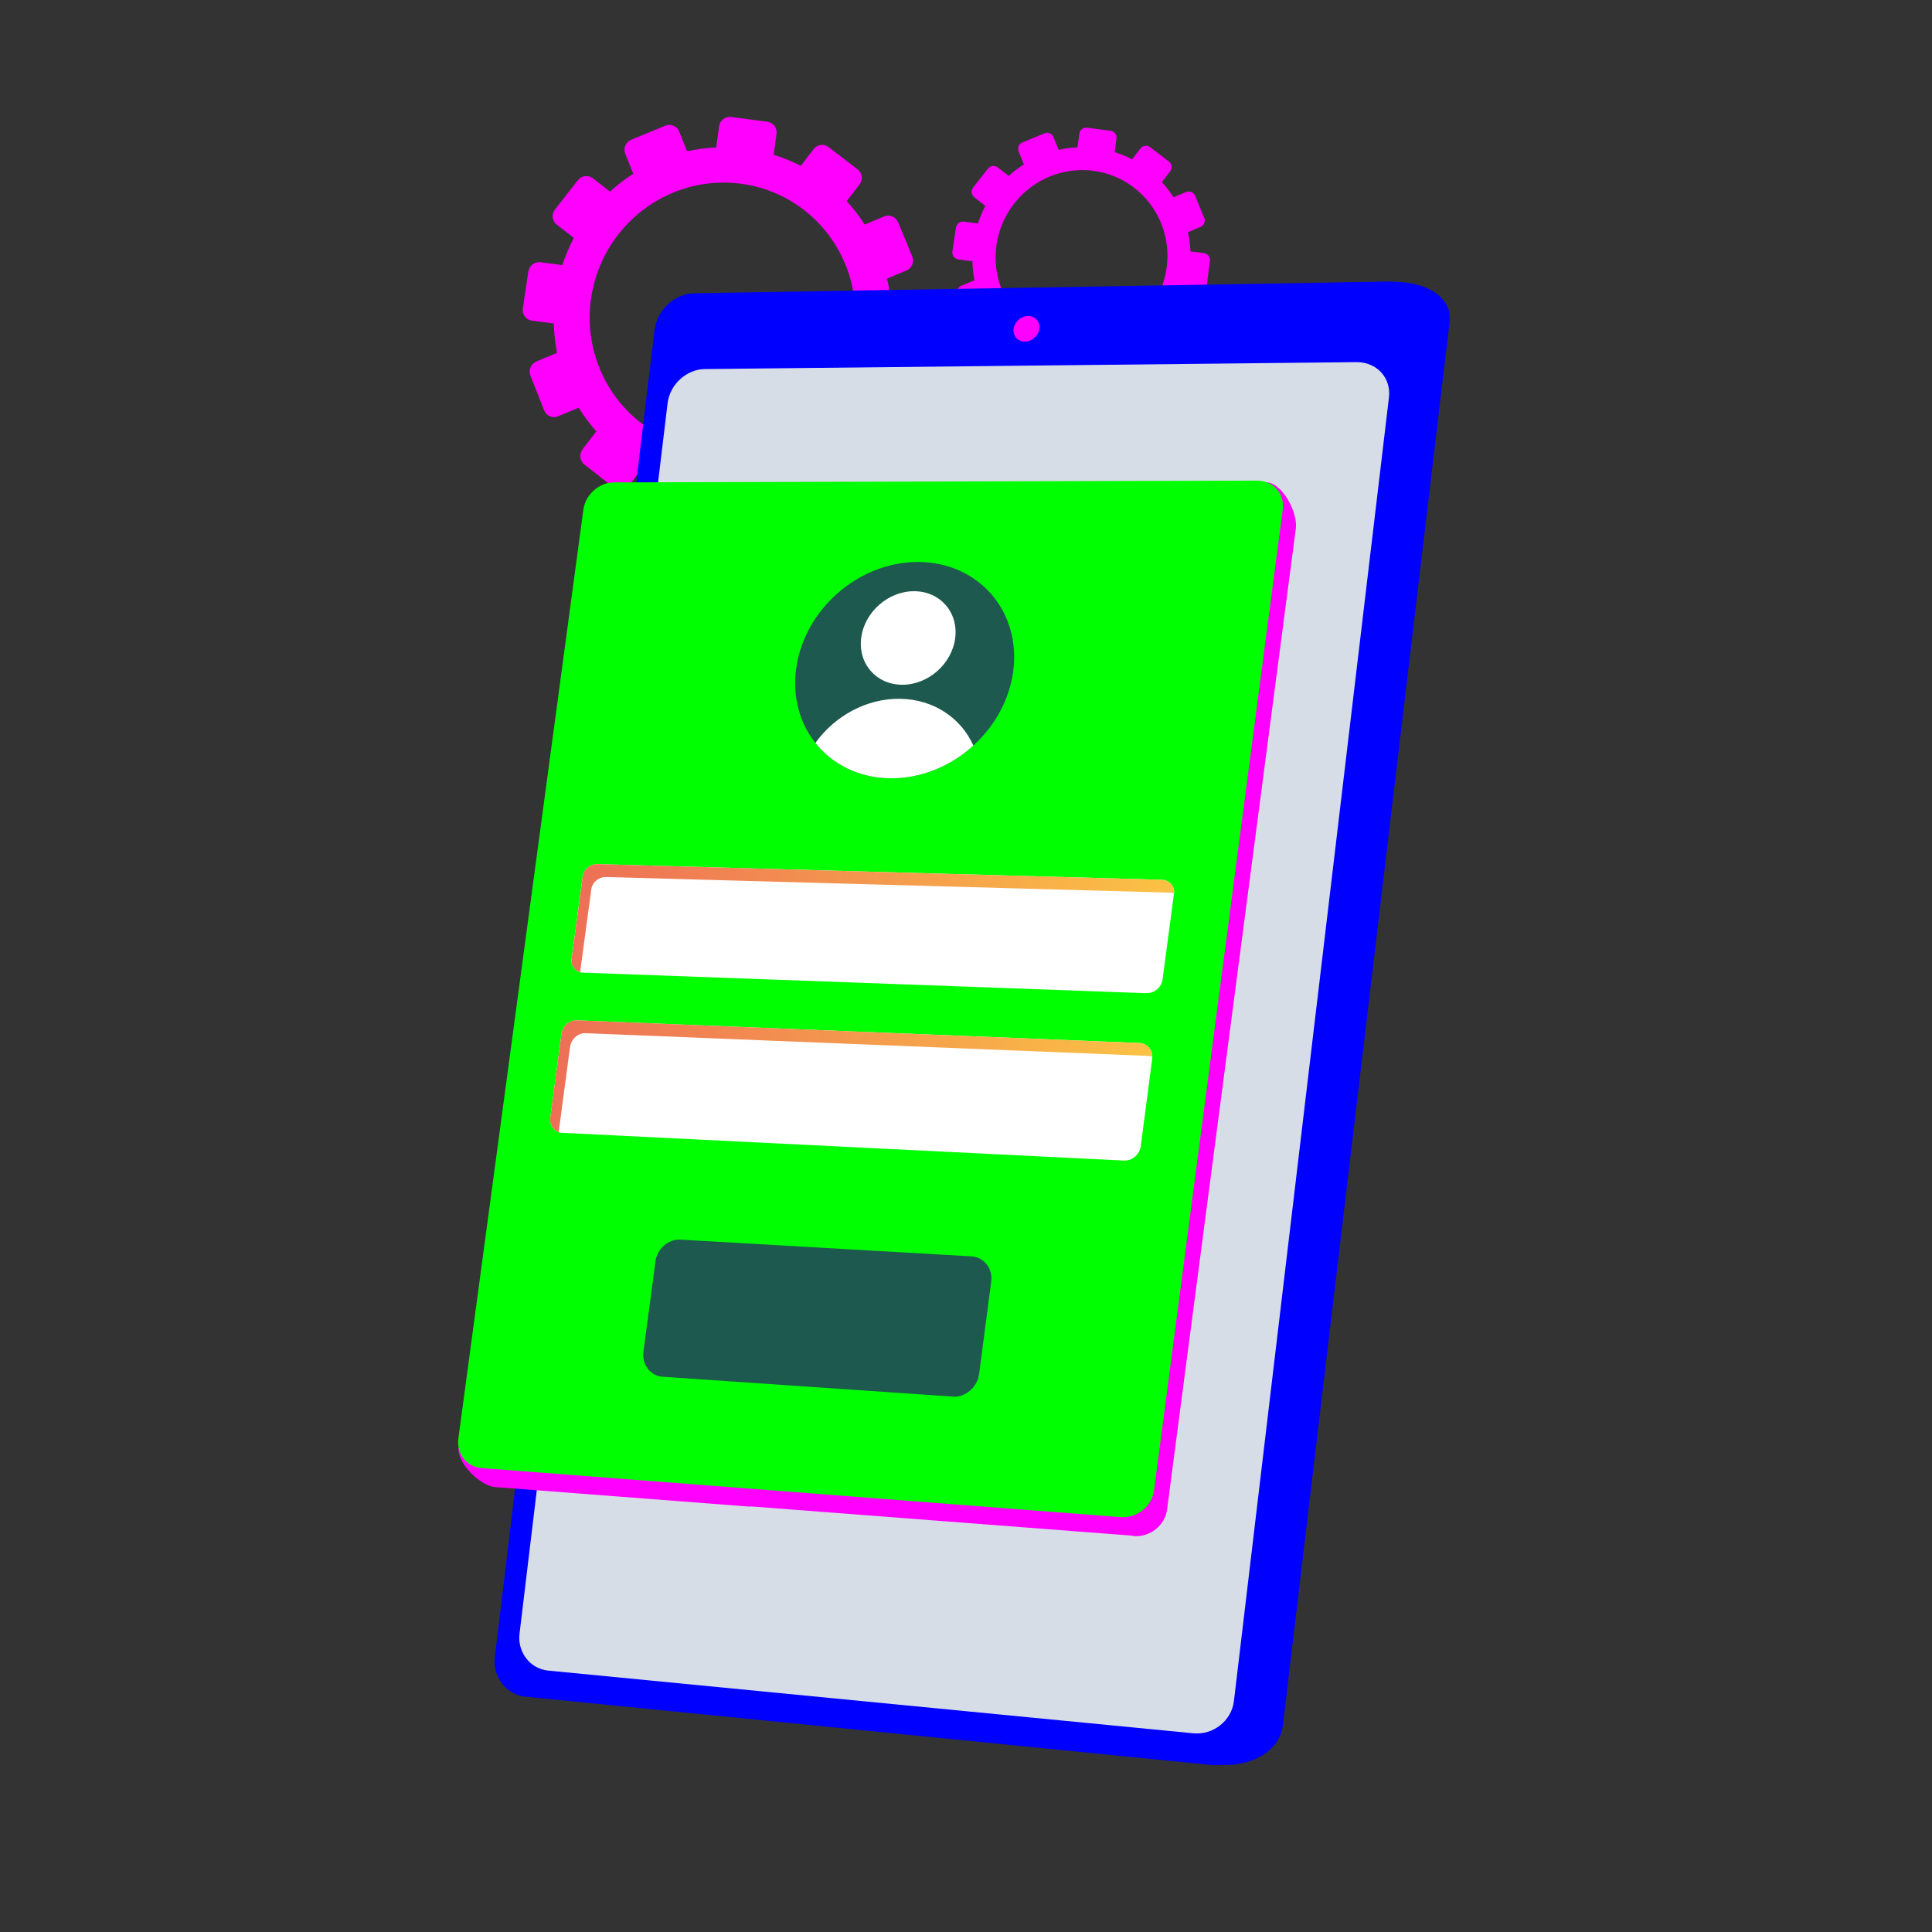
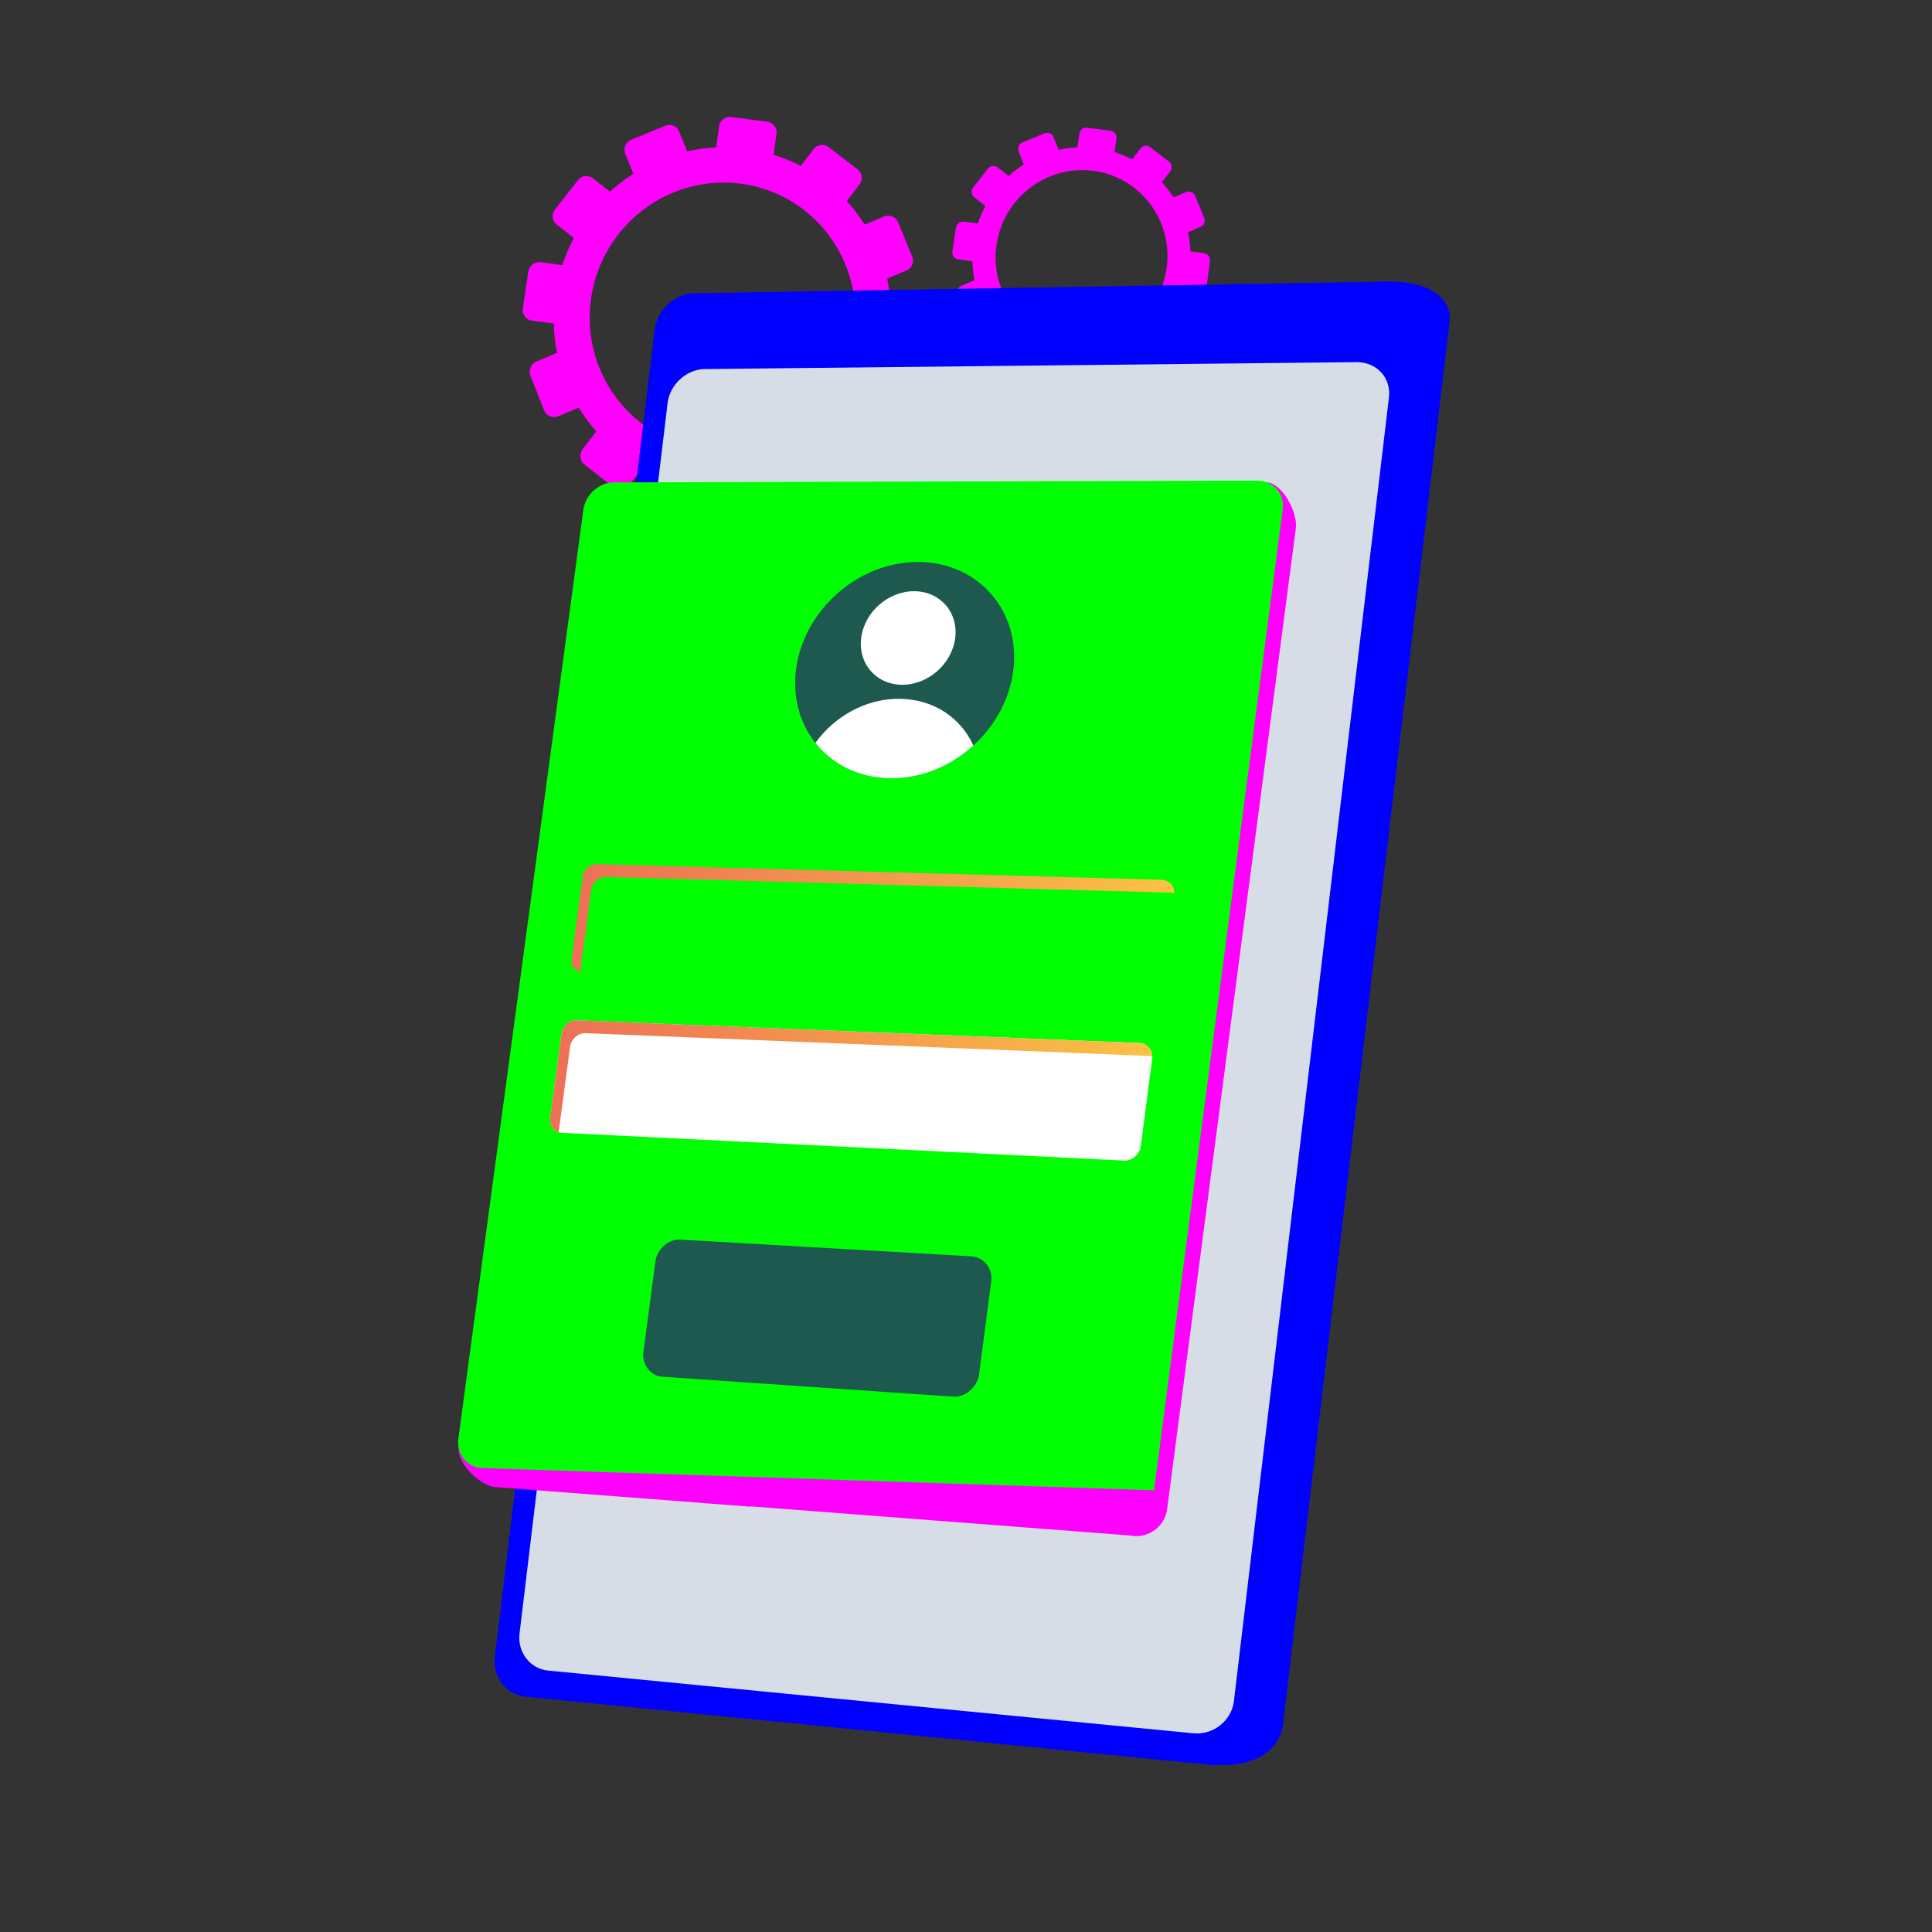
<svg xmlns="http://www.w3.org/2000/svg" version="1.2" baseProfile="tiny" x="0px" y="0px" width="100px" height="100px" viewBox="-23.712 -6.053 100 100" xml:space="preserve">
  <rect x="-23.712" y="-6.053" width="100" height="100" fill="#333333" stroke="none" />
  <defs>
</defs>
  <path fill="#FF00FF" d="M32.155,0.863l-0.1,0.712c-0.33,0.015-0.655,0.058-0.972,0.128L30.815,1.04  c-0.073-0.181-0.281-0.268-0.463-0.192l-1.142,0.471c-0.184,0.075-0.272,0.284-0.199,0.465l0.271,0.672  c-0.276,0.176-0.538,0.375-0.781,0.597l-0.574-0.445c-0.154-0.12-0.379-0.09-0.502,0.066l-0.767,0.981  c-0.123,0.157-0.097,0.383,0.058,0.503l0.576,0.448c-0.153,0.288-0.282,0.592-0.386,0.909l-0.73-0.096  c-0.196-0.026-0.379,0.113-0.408,0.311l-0.184,1.238c-0.029,0.199,0.106,0.38,0.303,0.406l0.733,0.096  c0.008,0.334,0.045,0.663,0.11,0.983l-0.687,0.287c-0.186,0.077-0.277,0.291-0.204,0.476l0.458,1.164  c0.073,0.187,0.284,0.274,0.469,0.197l0.688-0.288c0.173,0.281,0.371,0.547,0.59,0.793l-0.459,0.595  c-0.124,0.161-0.097,0.392,0.06,0.515l0.983,0.771c0.157,0.124,0.385,0.092,0.509-0.069l0.453-0.591  c0.289,0.154,0.595,0.282,0.914,0.384L30.4,13.424c-0.028,0.202,0.109,0.387,0.308,0.413L31.949,14  c0.198,0.026,0.381-0.117,0.409-0.319l0.1-0.732c0.337-0.015,0.669-0.058,0.991-0.131l0.272,0.677  c0.075,0.188,0.287,0.276,0.472,0.198l1.157-0.49c0.185-0.078,0.272-0.293,0.197-0.481l-0.272-0.672  c0.282-0.182,0.549-0.389,0.795-0.618l0.565,0.439c0.158,0.123,0.385,0.092,0.507-0.069l0.757-1.004  c0.121-0.16,0.091-0.389-0.066-0.512l-0.561-0.434c0.153-0.296,0.279-0.609,0.381-0.935l0.7,0.092  c0.196,0.026,0.377-0.114,0.402-0.313l0.159-1.241c0.025-0.198-0.113-0.379-0.31-0.405l-0.698-0.092  c-0.015-0.338-0.058-0.67-0.129-0.992l0.647-0.271c0.183-0.076,0.269-0.287,0.193-0.47L38.146,4.08  c-0.075-0.183-0.284-0.269-0.466-0.193l-0.651,0.271c-0.178-0.279-0.379-0.541-0.602-0.784l0.431-0.562  c0.119-0.156,0.09-0.38-0.065-0.5l-0.974-0.748c-0.155-0.12-0.379-0.09-0.499,0.066l-0.433,0.563  c-0.288-0.149-0.591-0.273-0.907-0.371l0.097-0.707c0.026-0.194-0.109-0.373-0.305-0.398l-1.216-0.16  C32.361,0.532,32.182,0.669,32.155,0.863z M27.867,6.631c0.352-2.445,2.597-4.16,5.016-3.842s4.118,2.549,3.793,4.998  c-0.326,2.464-2.575,4.212-5.021,3.891C29.209,11.357,27.515,9.092,27.867,6.631z" />
  <path fill="#FF00FF" d="M13.51,0.478l-0.154,1.101c-0.51,0.023-1.013,0.089-1.501,0.199L11.439,0.75  c-0.114-0.28-0.434-0.413-0.716-0.297L8.958,1.181C8.675,1.297,8.538,1.619,8.65,1.9l0.418,1.04  C8.641,3.212,8.237,3.521,7.861,3.863L6.973,3.175c-0.239-0.186-0.587-0.14-0.776,0.103L5.011,4.794  c-0.19,0.243-0.15,0.591,0.09,0.777l0.89,0.692C5.754,6.709,5.555,7.179,5.394,7.669L4.265,7.521  c-0.303-0.04-0.585,0.175-0.631,0.48L3.35,9.916c-0.045,0.307,0.165,0.588,0.468,0.627l1.133,0.148  c0.014,0.517,0.07,1.025,0.17,1.52l-1.063,0.443c-0.287,0.119-0.427,0.449-0.314,0.736l0.708,1.799  c0.114,0.288,0.438,0.425,0.726,0.304l1.064-0.445c0.267,0.436,0.572,0.846,0.911,1.227l-0.708,0.92  c-0.192,0.25-0.151,0.605,0.092,0.796l1.52,1.192c0.243,0.191,0.596,0.143,0.787-0.107l0.7-0.914  c0.447,0.238,0.92,0.436,1.414,0.594l-0.159,1.141c-0.043,0.313,0.169,0.599,0.476,0.639l1.918,0.251  c0.307,0.041,0.59-0.18,0.632-0.493l0.155-1.132c0.521-0.022,1.034-0.09,1.533-0.202l0.42,1.046c0.117,0.291,0.444,0.428,0.73,0.306  l1.789-0.758c0.286-0.121,0.422-0.454,0.305-0.744l-0.421-1.039c0.437-0.282,0.848-0.602,1.229-0.956l0.875,0.68  c0.244,0.19,0.595,0.142,0.782-0.106l1.171-1.553c0.187-0.248,0.141-0.602-0.104-0.791l-0.866-0.671  c0.236-0.458,0.432-0.941,0.588-1.445l1.083,0.142c0.304,0.04,0.583-0.177,0.622-0.484l0.246-1.919  c0.039-0.306-0.175-0.586-0.478-0.626l-1.08-0.142c-0.022-0.523-0.088-1.037-0.199-1.535l1.002-0.419  c0.282-0.118,0.415-0.443,0.298-0.727l-0.732-1.769c-0.117-0.282-0.439-0.416-0.721-0.299l-1.007,0.42  c-0.274-0.431-0.585-0.837-0.93-1.213l0.666-0.869c0.186-0.242,0.14-0.588-0.101-0.773l-1.505-1.156  c-0.241-0.185-0.586-0.139-0.771,0.102l-0.67,0.87c-0.444-0.23-0.914-0.422-1.402-0.574l0.149-1.093  c0.041-0.301-0.169-0.576-0.47-0.616l-1.88-0.247C13.83-0.035,13.552,0.177,13.51,0.478z M6.881,9.396  c0.543-3.781,4.014-6.432,7.754-5.941c3.74,0.491,6.367,3.941,5.865,7.728c-0.505,3.809-3.983,6.512-7.765,6.016  C8.955,16.702,6.335,13.2,6.881,9.396z" />
  <path fill="#0000FF" d="M11.711,11.139L3.488,79.491c-0.124,1.024,0.583,1.943,1.572,2.041l34.251,3.761  c2.099,0.131,3.247-0.941,3.377-2.031l8.633-72.669c0.129-1.083-0.9-2.065-3.008-2.065L13.751,9.255  C12.75,9.272,11.833,10.12,11.711,11.139z" />
  <path fill="#0000FF" d="M10.169,11.021L1.901,79.714c-0.124,1.03,0.585,1.953,1.578,2.053l35.509,3.535  c1.113,0.11,2.133-0.694,2.264-1.79l8.682-73.044c0.13-1.089-0.688-1.965-1.813-1.946L12.217,9.128  C11.213,9.145,10.293,9.997,10.169,11.021z" />
  <path fill="#D7DDE6" d="M10.843,14.811L3.179,78.502c-0.116,0.962,0.548,1.823,1.478,1.914l33.395,3.246  c1.035,0.101,1.983-0.651,2.104-1.671l8.024-67.476c0.12-1.015-0.639-1.835-1.685-1.824l-33.738,0.359  C11.819,13.062,10.958,13.853,10.843,14.811z" />
-   <path fill="#FF00FF" d="M28.751,10.974c-0.043,0.366,0.219,0.659,0.587,0.654c0.368-0.004,0.703-0.305,0.747-0.672  c0.043-0.366-0.22-0.659-0.589-0.654C29.129,10.308,28.795,10.609,28.751,10.974z" />
  <path fill="#FF00FF" d="M41.801,18.909l0.167,0.901l0,0l-3.436,0.008L8.72,19.889c-0.767,0.002-1.472,0.636-1.578,1.417  L0.026,68.869c-0.106,0.787,1.119,1.989,1.882,2.048l13.226,1.017v-0.017l19.784,1.518h0.001l0.048,0.021  c0.845,0.065,1.62-0.548,1.729-1.38v0.004l6.665-50.783C43.47,20.472,42.65,18.907,41.801,18.909z" />
-   <path fill="#00FF00" d="M36.022,71.085c-0.109,0.832-0.884,1.453-1.729,1.389L1.2,69.933c-0.762-0.059-1.292-0.744-1.187-1.531  l6.469-48.07c0.105-0.78,0.811-1.414,1.577-1.416l33.28-0.092c0.849-0.002,1.451,0.664,1.344,1.487L36.022,71.085z" />
-   <path fill="#FFFFFF" d="M36.462,44.65c-0.055,0.412-0.439,0.719-0.859,0.704L6.476,44.291c-0.384-0.014-0.655-0.331-0.602-0.724  l0.573-4.244c0.053-0.393,0.404-0.659,0.789-0.649l29.151,0.81c0.421,0.011,0.719,0.309,0.665,0.72L36.462,44.65z" />
+   <path fill="#00FF00" d="M36.022,71.085L1.2,69.933c-0.762-0.059-1.292-0.744-1.187-1.531  l6.469-48.07c0.105-0.78,0.811-1.414,1.577-1.416l33.28-0.092c0.849-0.002,1.451,0.664,1.344,1.487L36.022,71.085z" />
  <path fill="#FFFFFF" d="M35.334,53.274c-0.055,0.413-0.439,0.765-0.859,0.744L5.37,52.581c-0.384-0.02-0.651-0.387-0.599-0.78  l0.577-4.327c0.053-0.394,0.407-0.73,0.792-0.715l29.122,1.174c0.421,0.018,0.718,0.397,0.663,0.81L35.334,53.274z" />
  <linearGradient id="SVGID_1_" gradientUnits="userSpaceOnUse" x1="5.867" y1="41.47" x2="37.058" y2="41.47">
    <stop offset="0.004" style="stop-color:#ED6F57" />
    <stop offset="1" style="stop-color:#FBC244" />
  </linearGradient>
  <path fill="url(#SVGID_1_)" d="M37.054,40.187c-0.068-0.022-0.143-0.035-0.222-0.037L7.68,39.341  c-0.385-0.011-0.736,0.255-0.788,0.647l-0.573,4.245c-0.001,0.011-0.002,0.021-0.003,0.032c-0.296-0.083-0.486-0.363-0.441-0.699  l0.574-4.244c0.052-0.393,0.403-0.659,0.788-0.648l29.153,0.809C36.801,39.496,37.098,39.783,37.054,40.187z" />
  <linearGradient id="SVGID_2_" gradientUnits="userSpaceOnUse" x1="4.765" y1="49.653" x2="35.932" y2="49.653">
    <stop offset="0.004" style="stop-color:#ED6F57" />
    <stop offset="1" style="stop-color:#FBC244" />
  </linearGradient>
  <path fill="url(#SVGID_2_)" d="M35.932,48.647c-0.07-0.028-0.146-0.045-0.226-0.048L6.585,47.424  C6.2,47.409,5.846,47.747,5.793,48.14l-0.578,4.326c-0.003,0.028-0.006,0.055-0.006,0.083c-0.295-0.096-0.483-0.414-0.439-0.749  l0.578-4.327c0.052-0.394,0.407-0.731,0.791-0.716l29.122,1.175C35.65,47.949,35.933,48.274,35.932,48.647z" />
  <path fill="#1D594E" d="M27.594,60.264c0.086-0.651-0.375-1.251-1.029-1.289L11.499,58.11c-0.624-0.035-1.2,0.49-1.285,1.124  L9.592,63.92c-0.085,0.635,0.348,1.242,0.972,1.285l15.058,1.03c0.654,0.045,1.256-0.508,1.343-1.16L27.594,60.264z" />
  <path fill="#1D594E" d="M28.731,28.691c-0.199,1.498-0.969,2.85-2.063,3.844c-1.179,1.073-2.732,1.726-4.348,1.694  c-1.607-0.031-2.959-0.733-3.828-1.83c-0.802-1.011-1.194-2.357-0.997-3.831c0.409-3.064,3.224-5.541,6.313-5.534  C26.928,23.043,29.144,25.575,28.731,28.691z" />
  <path fill="#FFFFFF" d="M25.727,26.988c-0.178,1.342-1.417,2.417-2.762,2.402c-1.339-0.016-2.278-1.109-2.1-2.442  c0.177-1.332,1.404-2.407,2.744-2.4C24.954,24.554,25.905,25.646,25.727,26.988z" />
  <path fill="#FFFFFF" d="M26.669,32.536c-1.179,1.073-2.732,1.726-4.348,1.694c-1.607-0.031-2.959-0.733-3.828-1.83  c0.994-1.385,2.633-2.307,4.375-2.284C24.619,30.14,26.03,31.11,26.669,32.536z" />
</svg>